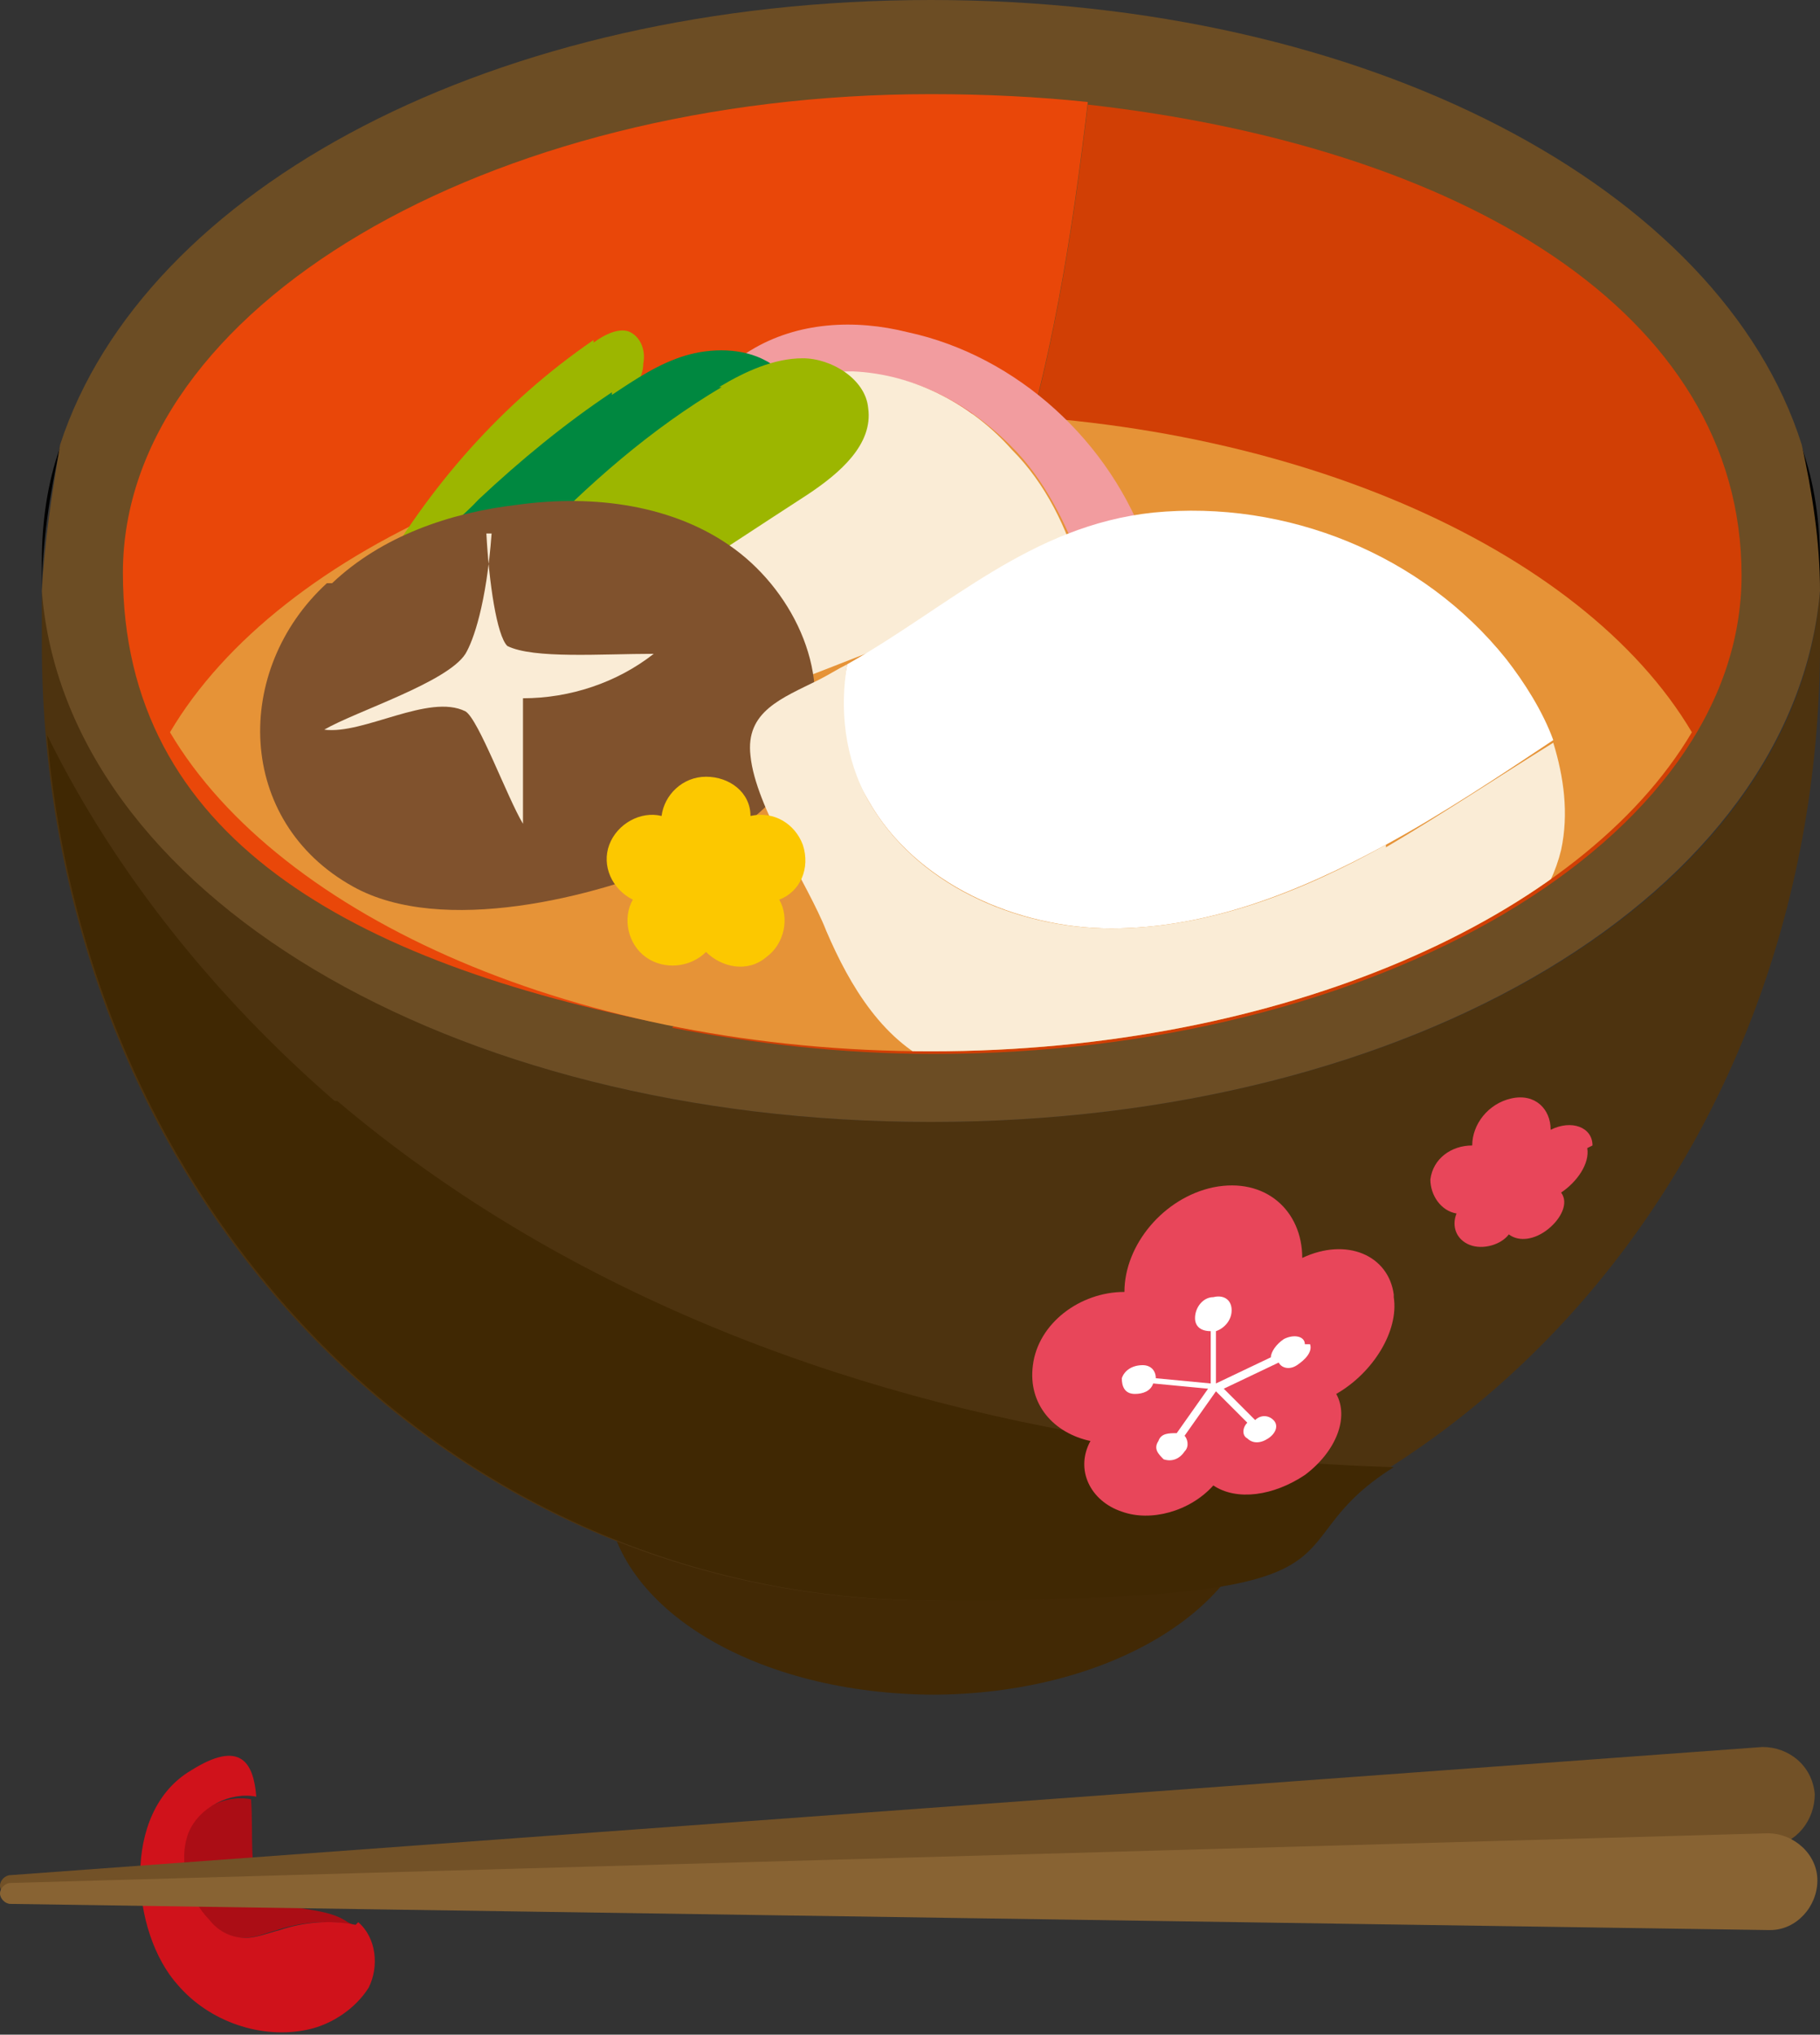
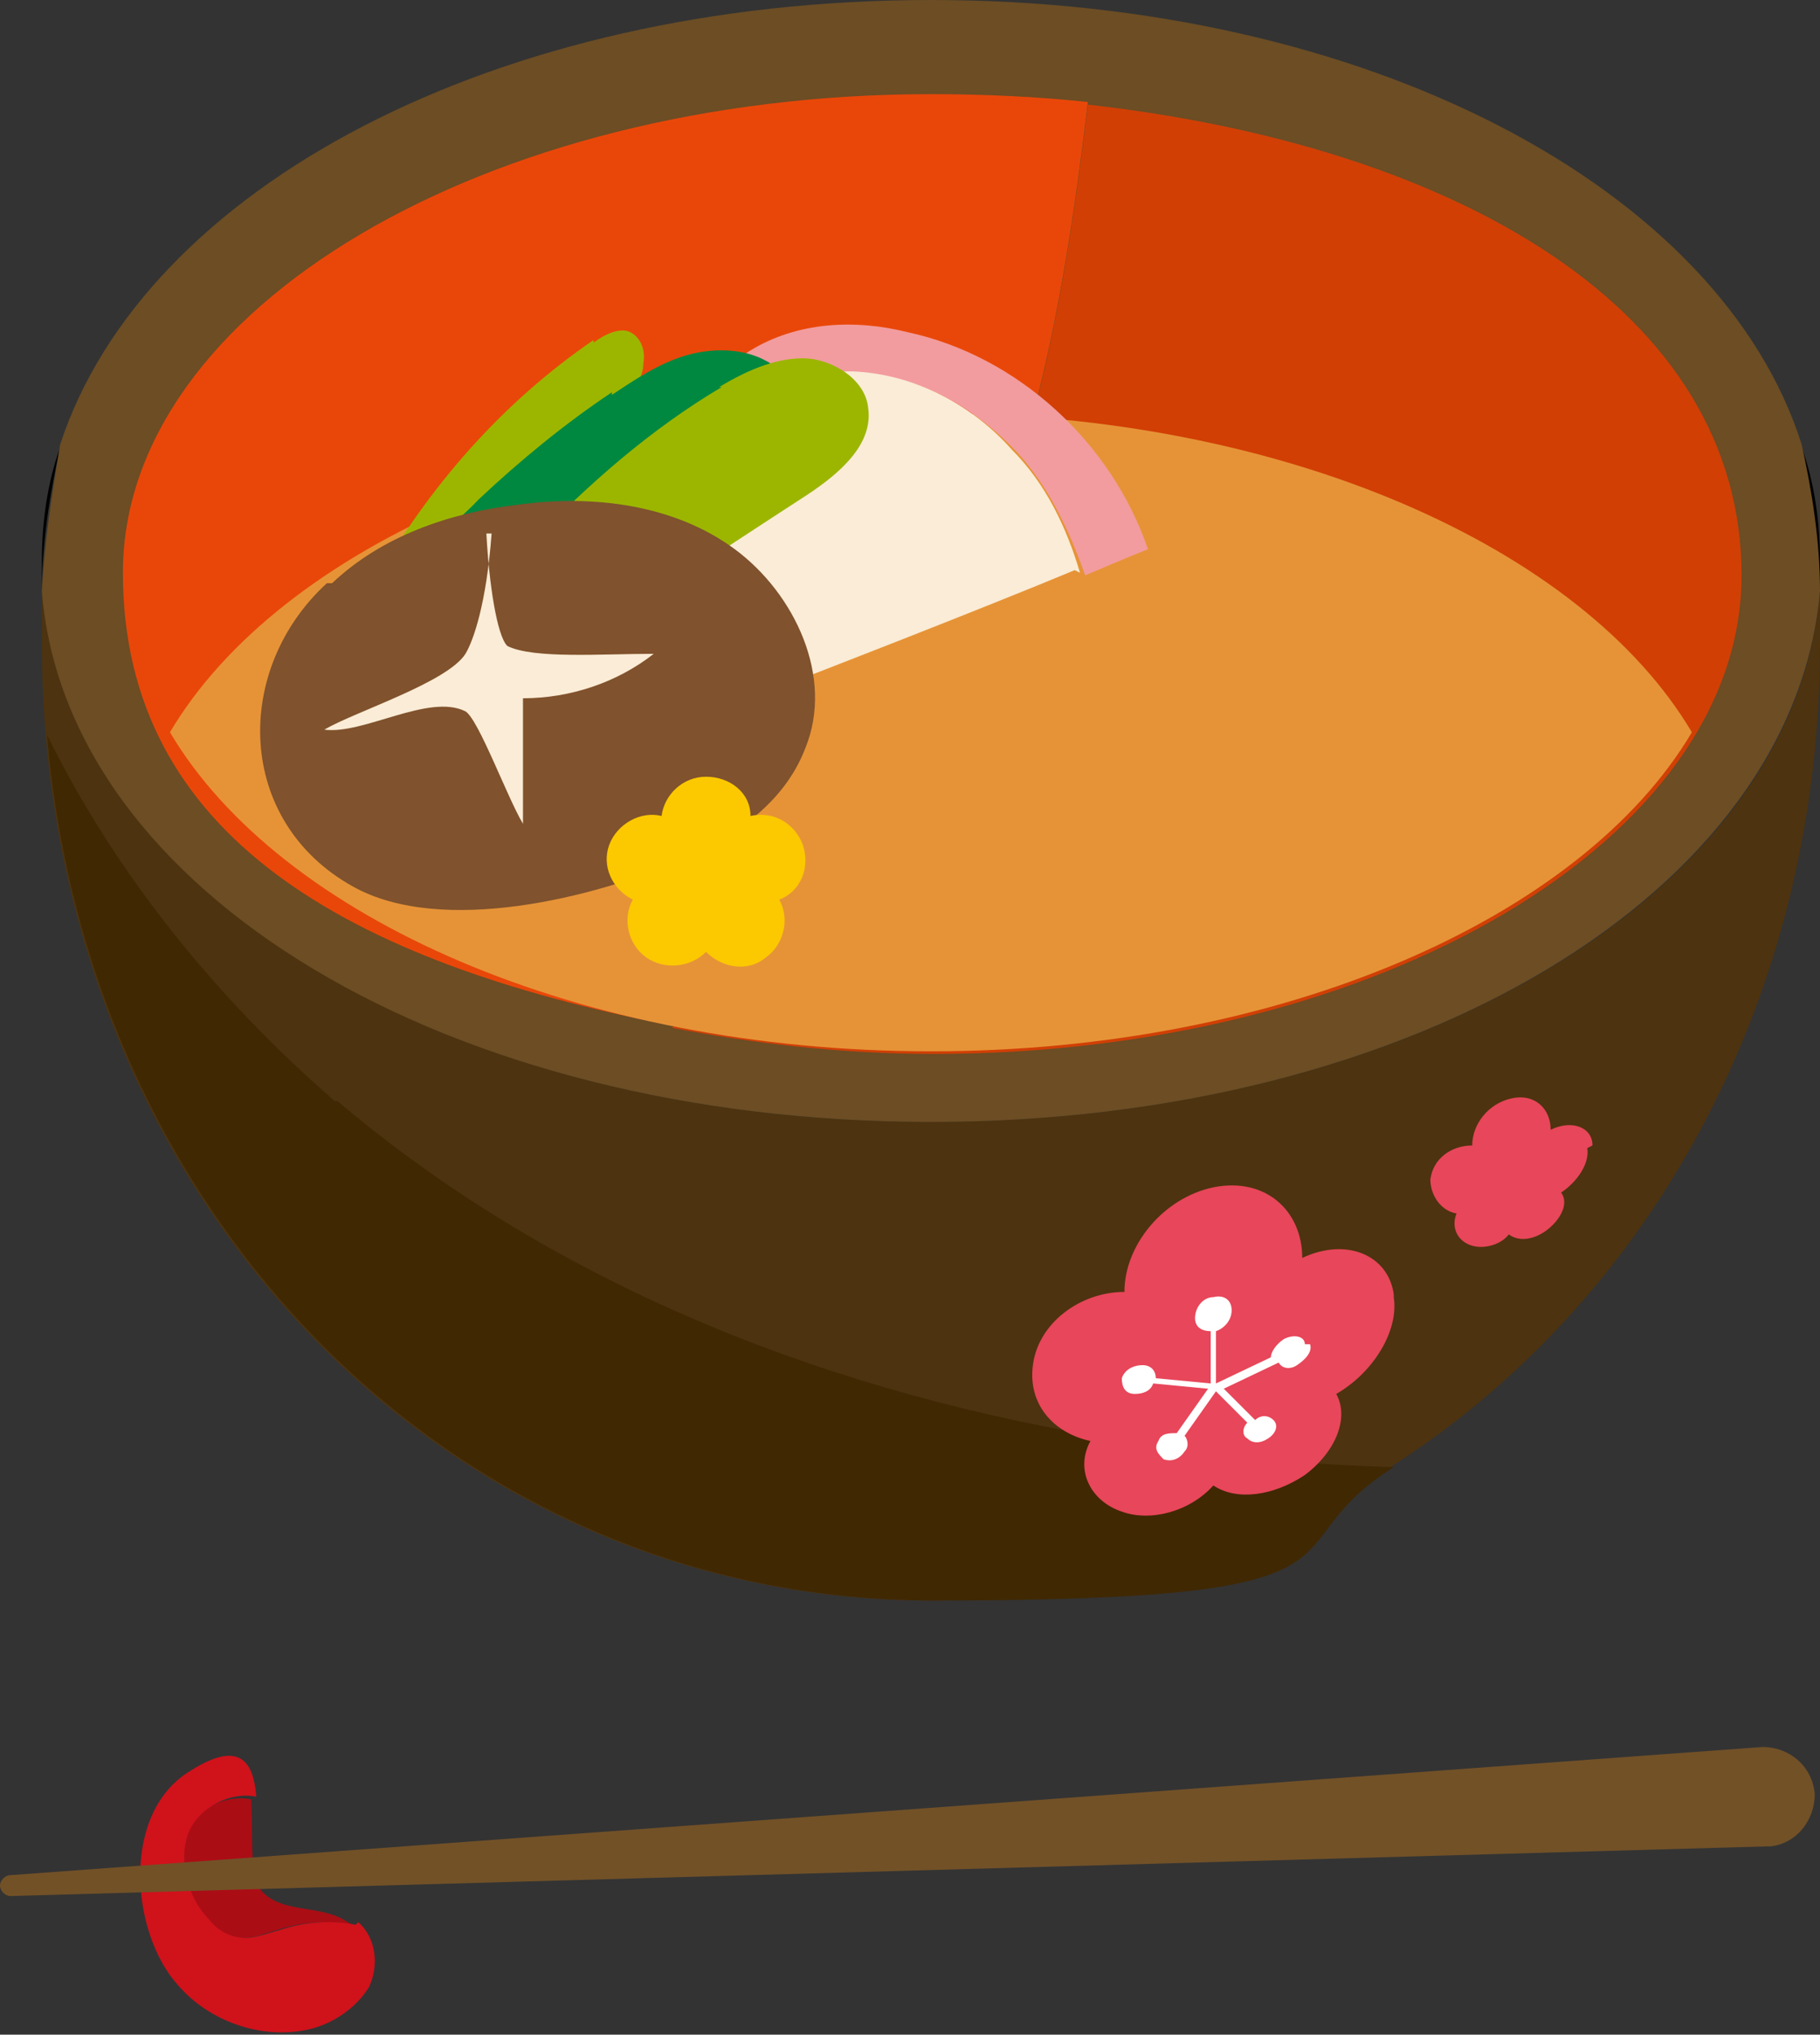
<svg xmlns="http://www.w3.org/2000/svg" id="_レイヤー_1" data-name="レイヤー_1" version="1.1" viewBox="0 0 69.6 77.8">
  <rect x="0" y="0" width="69.6" height="77.8" fill="#333333" stroke="none" />
  <defs>
    <style>
      .st0 {
        fill: none;
      }

      .st1 {
        fill: #9cb600;
      }

      .st2 {
        fill: #6c4d24;
      }

      .st3 {
        fill: #402803;
      }

      .st4 {
        fill: #e8465a;
      }

      .st5 {
        fill: #008840;
      }

      .st6 {
        fill: #fcc800;
      }

      .st7 {
        fill: #ab0d15;
      }

      .st8 {
        fill: #886333;
      }

      .st9 {
        fill: #d0121b;
      }

      .st10 {
        fill: #e94709;
      }

      .st11 {
        fill: #fff;
      }

      .st12 {
        fill: #422905;
      }

      .st13 {
        fill: #725127;
      }

      .st14 {
        fill: #80522d;
      }

      .st15 {
        fill: #d13f05;
      }

      .st16 {
        fill: #faecd6;
      }

      .st17 {
        fill: #e69337;
      }

      .st18 {
        fill: #f29c9f;
      }

      .st19 {
        fill: #4d330f;
      }

      .st20 {
        clip-path: url(#clippath);
      }
    </style>
    <clipPath id="clippath">
      <path class="st0" d="M35.6,15.8c-13.4,0-24.9,5.1-29.1,12.2,4.2,7.1,15.7,12.2,29.1,12.2s24.9-5.1,29.1-12.2c-4.2-7.1-15.7-12.2-29.1-12.2Z" />
    </clipPath>
  </defs>
  <g>
    <path class="st7" d="M7.1,70.1c-.5,1.1,0,2.4.8,3.3.4.4.9.7,1.4.7.5,0,.9-.2,1.3-.3.9-.3,1.9-.4,2.9-.2,0,0,0,0-.2-.1-1-.7-2.5-.3-3.3-1.2-.5-.6-.3-2.2-.4-3.5-1-.2-2.2.4-2.6,1.4Z" />
    <path class="st9" d="M13.6,73.6c-1-.2-2-.1-2.9.2-.4.1-.9.3-1.3.3-.6,0-1.1-.3-1.4-.7-.8-.8-1.2-2.2-.8-3.3.4-1,1.6-1.6,2.6-1.4-.1-1.3-.6-2.2-2.5-1-2.7,1.6-2.3,6.2-.5,8.2,1.2,1.4,3.2,2.1,5,1.7.9-.2,1.8-.8,2.3-1.6.4-.8.3-1.9-.4-2.5Z" />
  </g>
  <g>
-     <path class="st12" d="M35.6,64.8c6.8,0,12.2-3.3,12.6-7.5,0-.7-.1-1.4-.2-2.1-1.2-3.6-6.2-6.3-12.3-6.3s-11.1,2.7-12.3,6.3c-.1.7-.2,1.4-.2,2.1.3,4.2,5.7,7.5,12.6,7.5Z" />
    <g>
      <path class="st19" d="M35.6,42.9C17.1,42.9,2.6,34.1,1.6,22.6c0,.7,0,1.3,0,2,0,20.5,14.9,36.6,34,36.6s34-16.1,34-36.6,0-1.3,0-2c-.9,11.5-15.5,20.3-34,20.3Z" />
      <path class="st3" d="M12.8,42.1c-4.5-3.9-8.4-8.7-11-14,1.6,18.8,15.9,33.1,33.9,33.1s12.5-1.9,17.6-5.1c-3.4-.1-6.8-.4-10.2-1-11-1.7-21.7-5.8-30.2-13Z" />
      <path d="M1.6,21.5c0,.4,0,.8,0,1.2,0-1.9.3-3.8.7-5.6-.5,1.4-.7,2.9-.7,4.4Z" />
      <path d="M69.6,21.5c0-1.5-.2-3-.7-4.4.3,1.8.6,3.7.7,5.6,0-.4,0-.8,0-1.2Z" />
      <path class="st2" d="M35.6,42.9c18.5,0,33-8.8,34-20.3,0-1.9-.3-3.8-.7-5.6C65.8,7.2,52.3,0,35.6,0S5.5,7.2,2.3,17c-.3,1.8-.6,3.7-.7,5.6.9,11.5,15.5,20.3,34,20.3Z" />
    </g>
    <g>
      <path class="st10" d="M38.6,18.9c1.6-4.8,2.4-9.9,3-15-1.9-.2-3.9-.3-6-.3C18.6,3.6,4.7,11.8,4.7,21.9s8.7,14.9,20.9,17.3c5.9-5.6,10.4-12.6,12.9-20.3Z" />
      <path class="st15" d="M41.6,4c-.6,5.1-1.4,10.1-3,15-2.5,7.7-7,14.8-12.9,20.3,3.1.6,6.5,1,10,1,17,0,30.9-8.2,30.9-18.3S55.8,5.6,41.6,4Z" />
    </g>
    <path class="st17" d="M35.6,15.8c-13.4,0-24.9,5.1-29.1,12.2,4.2,7.1,15.7,12.2,29.1,12.2s24.9-5.1,29.1-12.2c-4.2-7.1-15.7-12.2-29.1-12.2Z" />
    <g>
      <path class="st4" d="M53.3,49.5c-.2-1.5-1.8-2.2-3.5-1.4,0-1.8-1.4-3.1-3.4-2.7-1.9.4-3.4,2.2-3.4,4-1.7,0-3.3,1.2-3.5,2.8-.2,1.5.8,2.6,2.2,2.9-.6,1.1,0,2.3,1.2,2.7,1.1.4,2.6,0,3.5-1,.9.6,2.3.4,3.5-.4,1.2-.9,1.7-2.2,1.2-3.1,1.4-.8,2.4-2.4,2.2-3.7Z" />
      <path class="st11" d="M49.9,51.4c0-.3-.4-.4-.8-.2-.3.2-.5.5-.5.7l-2.1,1v-2c.3-.1.6-.4.6-.8,0-.4-.3-.6-.7-.5-.4,0-.7.4-.7.8,0,.3.2.5.6.5v2s-2.1-.2-2.1-.2c0-.3-.2-.5-.5-.5-.4,0-.7.2-.8.5,0,.3.1.6.5.6.3,0,.6-.1.7-.4l2.1.2-1.2,1.7c-.3,0-.6,0-.7.3-.2.3,0,.5.2.7.3.1.6,0,.8-.3.2-.2.1-.5,0-.6l1.2-1.7,1.2,1.2c-.2.2-.2.5,0,.6.2.2.5.2.8,0,.3-.2.4-.5.2-.7-.2-.2-.5-.2-.7,0l-1.2-1.2,2.1-1c.1.2.4.3.7.1.3-.2.6-.5.5-.8Z" />
    </g>
    <path class="st4" d="M60.9,43.8c0-.7-.8-1-1.6-.6,0-.8-.6-1.4-1.5-1.2-.9.2-1.5,1-1.5,1.8-.8,0-1.5.5-1.6,1.3,0,.6.4,1.2,1,1.3-.2.5,0,1,.5,1.2.5.2,1.2,0,1.5-.4.4.3,1,.2,1.5-.2.5-.4.8-1,.5-1.4.6-.4,1.1-1.1,1-1.7Z" />
    <g>
      <path class="st18" d="M26.9,17.3c1.2-2,3.6-3.1,5.9-3,2.3,0,4.5,1.3,6.1,3,1.2,1.3,2,3,2.6,4.7,1.4-.6,2.4-1,2.4-1-1.4-4.1-5-7.4-9.2-8.3-2-.5-4.2-.4-6,.7-2.2,1.3-3.4,4-3.6,6.6-.1,1.8-.2,4.9.9,6.5.6,1,1.4,1,2.2.8-.7-1.3-1.3-2.7-1.7-4.1-.5-1.9-.4-4,.6-5.8Z" />
      <path class="st16" d="M41.3,21.9c-.5-1.7-1.3-3.4-2.6-4.7-1.5-1.7-3.7-2.9-6.1-3-2.3,0-4.7,1.1-5.9,3-1,1.7-1.1,3.8-.6,5.8.4,1.5,1,2.8,1.7,4.1.7-.2,1.5-.6,2.2-.9.8-.3,7.5-2.9,11.1-4.4Z" />
    </g>
    <g>
      <path class="st1" d="M22.7,13.1c.4-.3,1-.6,1.4-.4.4.2.6.7.5,1.2,0,.5-.3.9-.6,1.2-1.4,2.1-2.8,4.1-4.6,5.9-1.4,1.5-3.1,2.8-5,3.6-2.3,1-.7-1.2-.1-2.3,2.1-3.7,4.9-6.9,8.4-9.3Z" />
      <path class="st5" d="M23.4,15.1c.9-.6,1.8-1.2,2.8-1.5s2.2-.3,3.1.2c.4.2.7.6.6,1,0,.2-.2.3-.3.4-3.6,3-7.3,6-11,8.9-.8.6-1.8,1.2-2.7.8-.6-.3-.9-1-.9-1.6,0-1.6,2.3-3.1,3.3-4.2,1.6-1.5,3.3-2.9,5.1-4.1Z" />
      <path class="st1" d="M27.5,14.8c1-.6,2.1-1.1,3.2-1.1s2.4.8,2.5,1.9c.2,1.4-1.1,2.5-2.3,3.3-3.7,2.4-7.3,4.8-11,7.2-.7.4-1.4.9-2.2.9-3.8-.3,1.8-5.4,2.6-6.2,2.2-2.3,4.6-4.4,7.3-6Z" />
    </g>
    <path class="st14" d="M12.7,22.3c1.9-1.8,4.5-2.7,7.1-3,2.9-.4,6,0,8.3,1.7s3.8,4.9,2.7,7.6c-.8,2.1-2.7,3.4-4.8,4.3-3.2,1.4-9.1,2.9-12.5,1-4.5-2.5-4.6-8.3-1-11.6Z" />
    <path class="st16" d="M18.6,20.4c.1,1.9.4,3.9.8,4.3,1,.5,3.6.3,5.6.3-1.4,1.1-3.2,1.7-5,1.7,0,1.6,0,3.2,0,4.8-.6-1-1.7-4-2.2-4.3-1.4-.7-3.9.9-5.4.7,1.2-.7,4.7-1.8,5.4-2.9.3-.5.8-1.9,1-4.6Z" />
    <g class="st20">
      <g>
-         <path class="st11" d="M33.2,30.6c1.8,3.2,5.7,4.9,9.3,4.9,3.7,0,7.2-1.4,10.5-3.2,2.2-1.2,4.3-2.6,6.4-4-.4-1.1-1.1-2.2-1.8-3.1-3.2-4-8.4-6.1-13.5-5.6-4.7.5-7.8,3.6-11.7,5.8-.4,1.8-.1,3.7.8,5.2Z" />
-         <path class="st16" d="M53,32.3c-3.2,1.8-6.8,3.2-10.5,3.2-3.7,0-7.5-1.7-9.3-4.9-.9-1.6-1.1-3.5-.8-5.2-.4.2-.7.4-1.1.6-1.4.7-2.8,1.2-2.6,2.9.2,2,2.2,4.9,2.9,6.7.9,2.1,2.2,4.3,4.4,5.2,1.2.5,2.6.6,4,.5,4.2-.1,8.3-.9,12.3-2.3,3.2-1.2,6.6-3.2,7.4-6.5.3-1.4.1-2.8-.3-4.1-2.1,1.3-4.2,2.7-6.4,4Z" />
-       </g>
+         </g>
    </g>
    <path class="st6" d="M30.7,32.3c-.3-.8-1.1-1.3-2-1.1,0-.9-.8-1.5-1.7-1.5s-1.6.7-1.7,1.5c-.8-.2-1.7.3-2,1.1-.3.8.1,1.7.9,2.1-.4.7-.2,1.7.5,2.2.7.5,1.7.4,2.3-.2.6.6,1.6.8,2.3.2.7-.5.9-1.5.5-2.2.8-.3,1.2-1.2.9-2.1Z" />
  </g>
  <g>
    <path class="st13" d="M67.6,70.6L.4,72.5c-.2,0-.4-.2-.4-.4,0-.2.2-.4.4-.4l67-4.9c1,0,1.9.7,2,1.8,0,1-.7,1.9-1.7,2,0,0,0,0,0,0Z" />
-     <path class="st8" d="M67.6,73.8L.4,72.8c-.2,0-.4-.2-.4-.4,0-.2.2-.4.4-.4l67.2-1.9c1,0,1.9.8,1.9,1.8,0,1-.8,1.9-1.8,1.9,0,0,0,0,0,0Z" />
  </g>
</svg>